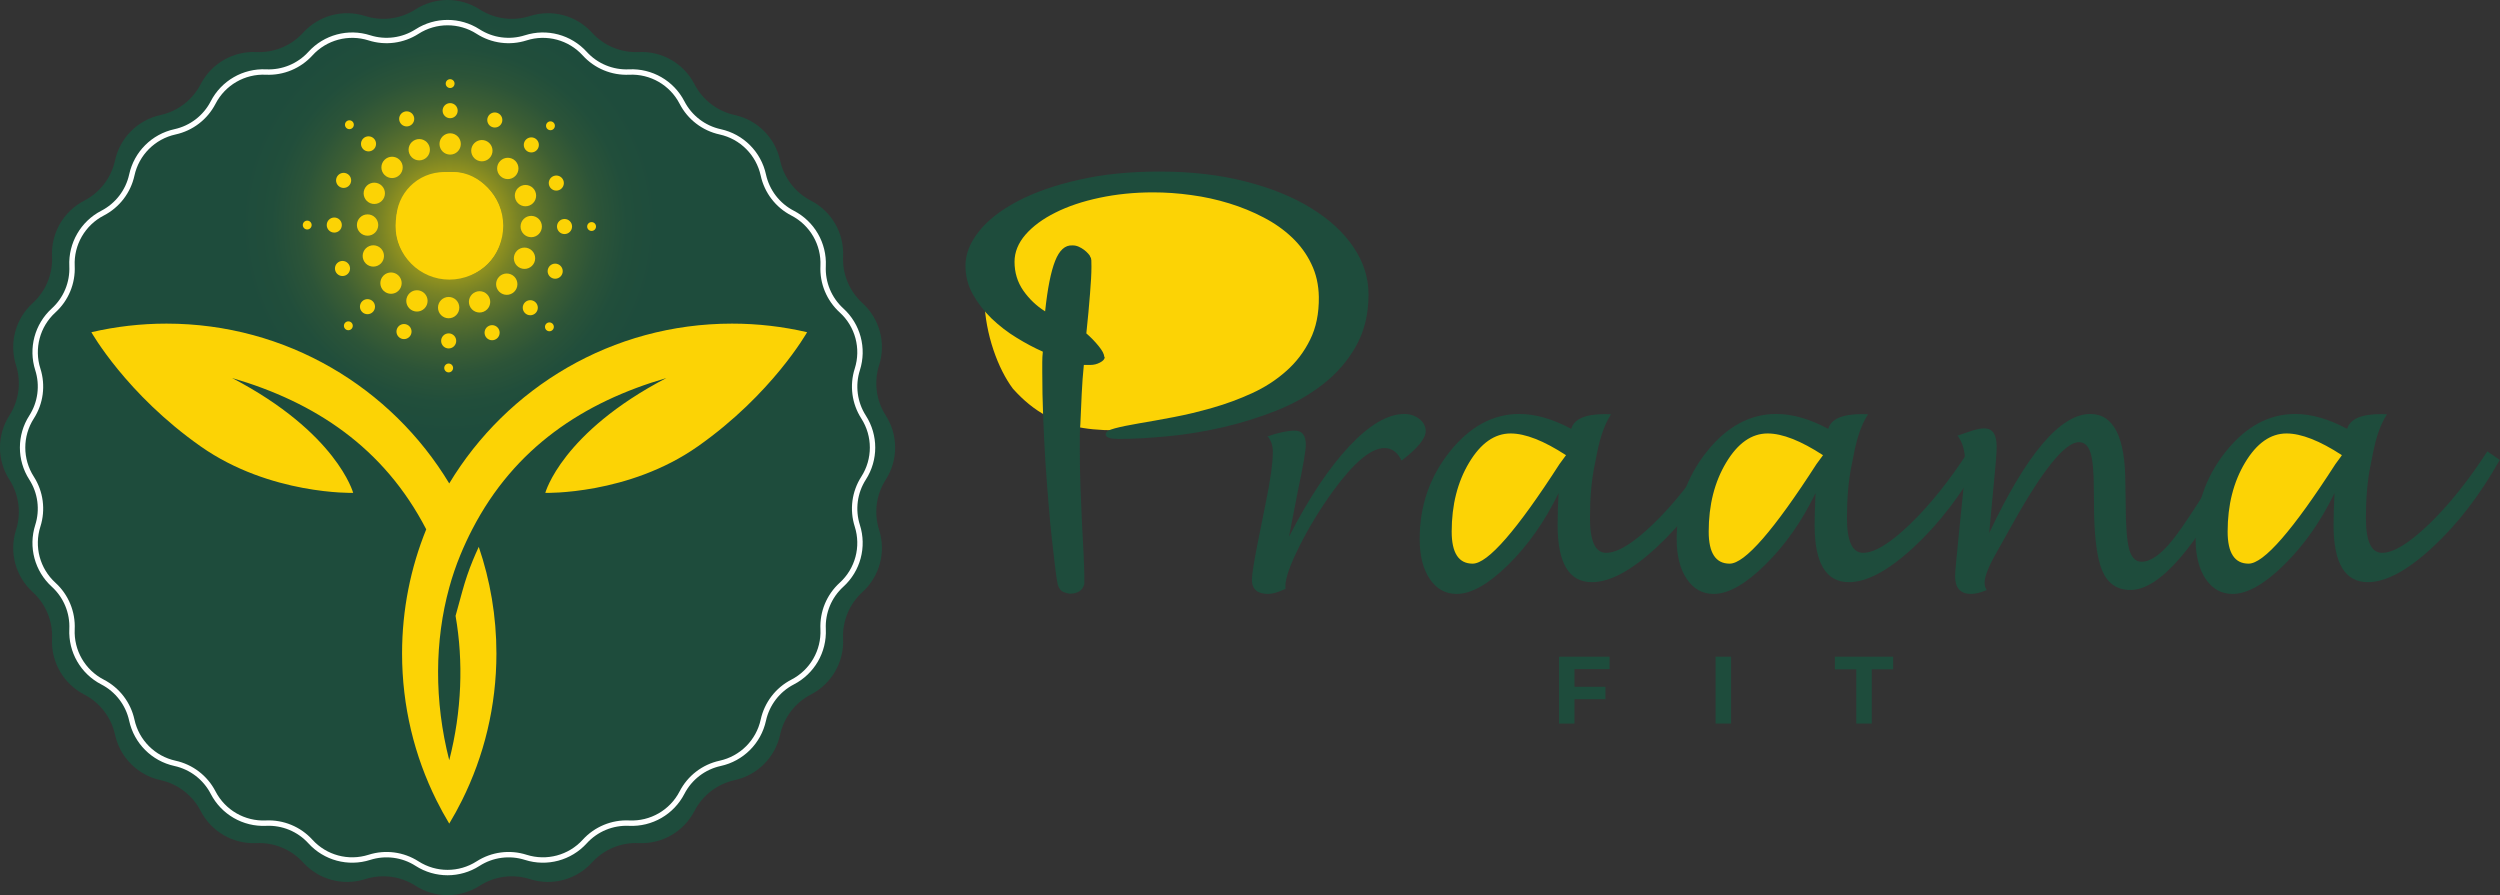
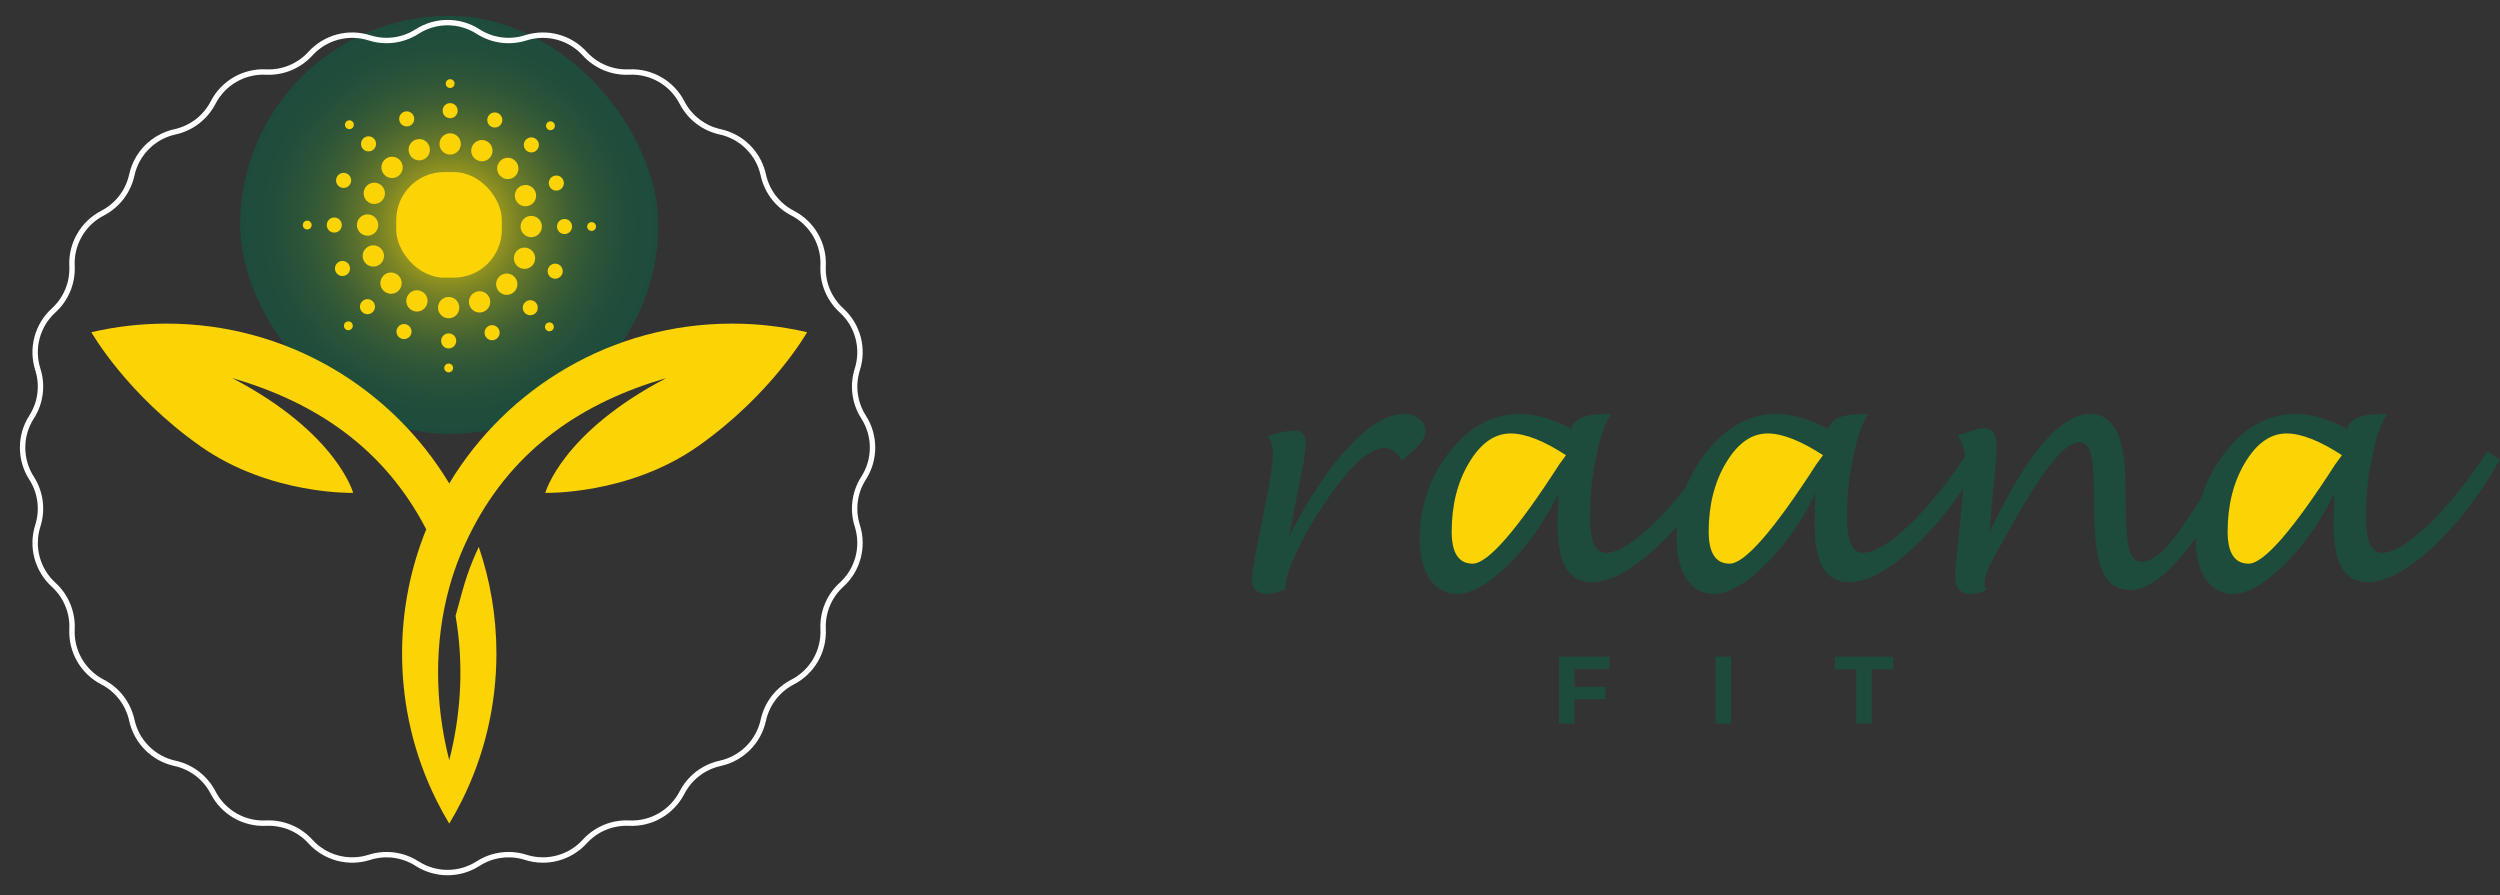
<svg xmlns="http://www.w3.org/2000/svg" id="Layer_1" viewBox="0 0 1955 700">
  <rect x="0" y="0" width="1955" height="700" fill="#333333" stroke="none" />
  <defs>
    <radialGradient id="radial-gradient" cx="351.75" cy="176.04" fx="351.75" fy="176.04" r="163.48" gradientTransform="translate(-.39 -.18)" gradientUnits="userSpaceOnUse">
      <stop offset="0" stop-color="#fcd305" />
      <stop offset=".09" stop-color="#d1b90f" />
      <stop offset=".21" stop-color="#a29c1b" />
      <stop offset=".33" stop-color="#798325" />
      <stop offset=".46" stop-color="#586f2d" />
      <stop offset=".58" stop-color="#3e5f33" />
      <stop offset=".71" stop-color="#2c5438" />
      <stop offset=".85" stop-color="#214e3b" />
      <stop offset="1" stop-color="#1e4c3c" />
    </radialGradient>
  </defs>
  <path d="M1219.15,565.84v-52.3h39.52v9.71h-27.42v42.59h-12.1ZM1230.35,546.78v-9.71h25.1v9.71h-25.1Z" style="fill:#1e4c3c;" />
  <path d="M1341.58,565.84v-52.3h12.1v52.3h-12.1Z" style="fill:#1e4c3c;" />
  <path d="M1451.62,565.84v-42.44h-16.73v-9.86h45.57v9.86h-16.73v42.44h-12.1Z" style="fill:#1e4c3c;" />
  <path d="M1362.79,442.03c36.95-25.41,70.2-80.84,62.35-90.08-23.09-27.14-57.15-23.1-76.2-.58-37.73,44.6-22.51,101.05,8.08,93.54" style="fill:#fcd305; fill-rule:evenodd;" />
  <path d="M1767.9,442.03c36.95-25.41,70.2-80.84,62.35-90.08-23.09-27.14-57.15-23.1-76.2-.58-37.73,44.6-22.51,101.05,8.08,93.54" style="fill:#fcd305; fill-rule:evenodd;" />
  <path d="M1163.68,442.17c36.95-25.41,70.2-80.84,62.35-90.08-23.09-27.14-57.15-23.1-76.2-.58-37.73,44.6-22.51,101.05,8.08,93.54" style="fill:#fcd305; fill-rule:evenodd;" />
-   <path d="M804.91,163.43c41.01-24.24,186.07-44.61,229.81,31.87,31.69,55.4-7.76,128.33-116.48,138.25-55.14,5.03-92.75,7.91-126.13-29.58-22.92-30.42-40.98-108.75,12.8-140.54" style="fill:#fcd305; fill-rule:evenodd;" />
-   <path d="M1070.18,230.29c0-13.1-3.91-25.44-11.82-37.11-7.83-11.59-18.89-21.75-33.19-30.49-14.22-8.81-31.46-15.73-51.48-20.85-20.1-5.12-42.37-7.68-66.98-7.68-23.18,0-44.18,2.11-62.91,6.4-18.74,4.21-34.69,9.79-47.86,16.71-13.17,6.93-23.33,14.76-30.33,23.56-7.07,8.88-10.61,17.84-10.61,26.95,0,7.9,1.88,15.36,5.72,22.28,3.84,6.85,8.73,13.17,14.67,18.97,6.02,5.72,12.49,10.77,19.57,15.06,7.07,4.37,13.92,7.98,20.54,10.92-.3,2.78-.45,5.49-.45,7.98v7.9c0,11.22.23,22.73.68,34.55.45,11.82,1.05,23.49,1.73,34.93.75,11.44,1.58,22.51,2.48,33.12.83,10.54,1.73,20.17,2.71,28.75.98,8.58,1.81,15.96,2.56,22.06.75,6.1,1.35,10.39,1.96,12.87.9,3.09,2.48,5.04,4.67,5.87,2.18.83,3.99,1.21,5.27,1.21,2.56,0,4.74-.6,6.77-1.73,1.96-1.21,3.31-3.09,4.06-5.8v-5.95c0-4.22-.23-9.94-.53-17.09-.38-7.15-.83-15.13-1.28-24.01-.38-8.88-.83-18.44-1.2-28.68-.38-10.24-.53-20.4-.53-30.56v-9.33c0-3.16.15-6.4.45-9.64.3-7.9.68-15.73,1.05-23.49.38-7.68.9-15.21,1.66-22.58h5.04c2.71,0,5.19-.6,7.6-1.88,2.49-1.28,3.69-2.71,3.69-4.29l-.45-.45c0-1.88-1.43-4.59-4.29-8.13-2.86-3.54-6.09-6.85-9.63-9.94,1.2-11.44,2.18-21.75,2.86-30.79.75-9.03,1.13-16.11,1.13-21.3,0-2.03,0-3.69-.08-5.04-.08-1.36-.38-2.18-.83-2.63-.15-.75-.68-1.66-1.66-2.63-.9-1.05-2.03-2.03-3.31-3.01-1.2-.9-2.63-1.73-4.14-2.41-1.58-.68-3.09-.98-4.52-.98h-.45c-5.64-.3-10.08,3.76-13.4,12.12-3.31,8.36-5.95,21.53-7.83,39.45-6.77-4.22-12.49-9.71-17.08-16.26-4.59-6.62-6.85-14.15-6.85-22.51,0-7.53,2.86-14.6,8.58-21.23,5.72-6.55,13.55-12.35,23.41-17.24,9.86-4.97,21.37-8.81,34.54-11.59,13.1-2.79,27.09-4.22,41.77-4.22,9.86,0,19.87.68,29.95,2.11,10.16,1.35,20.02,3.54,29.58,6.47,9.56,2.94,18.59,6.63,27.02,11.07,8.43,4.37,15.88,9.64,22.2,15.66,6.32,6.02,11.36,12.87,15.05,20.63,3.76,7.68,5.72,16.33,5.87,25.9.15,12.8-2.11,23.94-6.85,33.42-4.67,9.49-10.91,17.69-18.74,24.54-7.75,6.92-16.63,12.65-26.64,17.24-10.01,4.59-20.24,8.36-30.78,11.37-10.54,3.01-20.77,5.5-30.78,7.38-10.01,1.88-18.89,3.54-26.79,4.82-7.83,1.35-14.15,2.63-18.97,3.91-4.74,1.2-7.15,2.79-7.15,4.74,0,.68.38,1.35.98,1.88.68.45,1.5.83,2.56,1.05,1.05.23,2.11.38,3.24.45,1.05.08,2.11.15,3.16.15,11.29,0,24.01-.68,38.16-2.03,14.07-1.28,28.37-3.61,42.9-6.92,14.45-3.31,28.6-7.68,42.3-13.1,13.77-5.49,25.96-12.35,36.73-20.78,10.76-8.36,19.34-18.29,25.81-29.89,6.47-11.52,9.71-24.92,9.71-40.2" style="fill:#1e4c3c;" />
  <path d="M1005.29,460.48c-5.65,2.64-10.18,3.97-13.58,3.97-8.47,0-12.71-3.72-12.71-11.16,0-3.8,1.49-13.27,4.46-28.39l6.2-30.87c3.8-18.35,5.7-31.95,5.7-40.79,0-4.79-1.36-8.8-4.09-12.03,8.68-2.98,15.75-4.46,21.2-4.46,5.78,0,8.68,3.68,8.68,11.03,0,4.55-2.05,16.49-6.15,35.83l-7.01,36.08c15.61-30.33,31.32-53.91,47.13-70.73,15.81-16.82,30.16-25.23,43.04-25.23,4.54,0,8.46,1.3,11.77,3.91s4.96,5.77,4.96,9.48c0,5.79-6.28,13.47-18.85,23.06-3.14-6.53-7.6-9.8-13.37-9.8-10.48,0-23.86,11.16-40.12,33.48-10.07,13.89-18.82,28.21-26.25,42.96-7.43,14.75-11.14,25.27-11.14,31.55l.12,2.11Z" style="fill:#1e4c3c;" />
  <path d="M1218.79,385.59c-10.59,21.91-23.65,40.52-39.16,55.86-15.52,15.33-29.03,23-40.53,23-8.77,0-15.79-3.91-21.04-11.72s-7.88-18.2-7.88-31.18c0-25.87,7.84-48.64,23.52-68.32,15.68-19.67,33.82-29.51,54.43-29.51,12.49,0,26.02,3.89,40.59,11.65,2.15-7.69,10.91-11.53,26.29-11.53.99,0,2.6.04,4.84.12-4.71,7.19-8.31,17.03-10.79,29.51l-2.11,10.54c-2.4,11.74-3.6,25.46-3.6,41.16,0,18.1,4.21,27.15,12.65,27.15,8.93,0,21.14-7.46,36.64-22.38,15.5-14.92,30.73-33.91,45.69-56.97l9.67,6.7c-15.29,27.28-32.77,50.03-52.45,68.25-19.67,18.23-36.58,27.34-50.71,27.34-17.85,0-26.78-14.88-26.78-44.64,0-6.2.25-14.55.74-25.05ZM1224.62,355.96c-17.38-11.32-31.83-16.99-43.33-16.99-12.5,0-23.3,7.58-32.41,22.75-9.11,15.17-13.66,33.17-13.66,54,0,16.7,5.46,25.05,16.39,25.05,11.83,0,34.47-25.95,67.91-77.86.42-.66,2.11-2.98,5.09-6.94Z" style="fill:#1e4c3c;" />
  <path d="M1419.77,385.59c-10.59,21.91-23.65,40.52-39.16,55.86-15.52,15.33-29.03,23-40.53,23-8.77,0-15.79-3.91-21.04-11.72s-7.88-18.2-7.88-31.18c0-25.87,7.84-48.64,23.52-68.32,15.68-19.67,33.82-29.51,54.43-29.51,12.49,0,26.02,3.89,40.59,11.65,2.15-7.69,10.91-11.53,26.29-11.53.99,0,2.6.04,4.83.12-4.71,7.19-8.31,17.03-10.79,29.51l-2.11,10.54c-2.4,11.74-3.6,25.46-3.6,41.16,0,18.1,4.22,27.15,12.65,27.15,8.93,0,21.14-7.46,36.64-22.38,15.5-14.92,30.73-33.91,45.69-56.97l9.67,6.7c-15.29,27.28-32.77,50.03-52.45,68.25-19.67,18.23-36.58,27.34-50.71,27.34-17.85,0-26.78-14.88-26.78-44.64,0-6.2.25-14.55.74-25.05ZM1425.6,355.96c-17.38-11.32-31.83-16.99-43.33-16.99-12.5,0-23.3,7.58-32.41,22.75-9.1,15.17-13.66,33.17-13.66,54,0,16.7,5.46,25.05,16.39,25.05,11.83,0,34.47-25.95,67.91-77.86.41-.66,2.11-2.98,5.09-6.94Z" style="fill:#1e4c3c;" />
  <path d="M1555.54,416.84c29.34-62.08,55.71-93.11,79.1-93.11,18.27,0,27.4,18.19,27.4,54.55l.25,15c0,17.36.89,29.37,2.67,36.02,1.78,6.65,5.02,9.98,9.73,9.98,7.11,0,15.19-5.66,24.24-16.99,9.05-11.32,23.78-34.1,44.2-68.32l10.42,6.08c-18.19,34.3-34.47,59.76-48.85,76.38-14.38,16.61-27.28,24.92-38.68,24.92-10.5,0-17.88-5.08-22.13-15.25-4.26-10.17-6.39-27.77-6.39-52.82l-.12-10.66c0-13.56-.87-23.08-2.6-28.58-1.74-5.5-4.75-8.25-9.05-8.25-10.91,0-28.48,21.78-52.7,65.34-5.95,10.66-9.79,17.52-11.53,20.58-6.37,11.08-9.55,19.09-9.55,24.05,0,1.98.54,3.89,1.61,5.7-4.79,1.98-8.85,2.98-12.15,2.98-8.35,0-12.52-4.63-12.52-13.89,0-2.64,1.07-14.55,3.22-35.71l2.73-26.91c1.24-11.41,1.86-20.25,1.86-26.53,0-8.76-1.98-15.66-5.95-20.71,1.74-.58,4.63-1.57,8.68-2.98,5.12-1.82,9.22-2.73,12.27-2.73,6.45,0,9.67,4.71,9.67,14.13,0,4.96-.62,13.47-1.86,25.54-.25,2.65-.5,5.17-.74,7.56l-3.22,34.59Z" style="fill:#1e4c3c;" />
  <path d="M1825.58,385.59c-10.59,21.91-23.65,40.52-39.16,55.86-15.52,15.33-29.03,23-40.53,23-8.77,0-15.79-3.91-21.04-11.72s-7.88-18.2-7.88-31.18c0-25.87,7.84-48.64,23.52-68.32,15.68-19.67,33.82-29.51,54.43-29.51,12.49,0,26.02,3.89,40.59,11.65,2.15-7.69,10.91-11.53,26.29-11.53.99,0,2.6.04,4.83.12-4.71,7.19-8.31,17.03-10.79,29.51l-2.11,10.54c-2.4,11.74-3.6,25.46-3.6,41.16,0,18.1,4.22,27.15,12.65,27.15,8.93,0,21.14-7.46,36.64-22.38,15.5-14.92,30.73-33.91,45.69-56.97l9.67,6.7c-15.29,27.28-32.77,50.03-52.45,68.25-19.67,18.23-36.58,27.34-50.71,27.34-17.85,0-26.78-14.88-26.78-44.64,0-6.2.25-14.55.74-25.05ZM1831.41,355.96c-17.38-11.32-31.83-16.99-43.33-16.99-12.5,0-23.3,7.58-32.41,22.75-9.1,15.17-13.66,33.17-13.66,54,0,16.7,5.46,25.05,16.39,25.05,11.83,0,34.47-25.95,67.91-77.86.41-.66,2.11-2.98,5.09-6.94Z" style="fill:#1e4c3c;" />
  <path d="M350,130.05c28.8,0,52.15,23.35,52.15,52.15s-23.35,52.15-52.15,52.15-52.15-23.35-52.15-52.15,23.35-52.15,52.15-52.15Z" style="fill:#1e4c3c;" />
-   <path d="M375.13,7.37h0c11.67,7.49,26.07,9.38,39.27,5.17h0c17.33-5.53,36.3-.45,48.55,13.01h0c9.33,10.25,22.75,15.81,36.6,15.16h0c18.18-.86,35.18,8.96,43.53,25.13h0c6.36,12.32,17.88,21.16,31.43,24.11h0c17.78,3.88,31.66,17.76,35.54,35.54h0c2.95,13.55,11.8,25.07,24.11,31.43h0c16.17,8.35,25.99,25.35,25.13,43.53h0c-.65,13.85,4.91,27.27,15.16,36.6h0c13.46,12.25,18.54,31.21,13.01,48.55h0c-4.21,13.21-2.32,27.61,5.17,39.27h0c9.83,15.31,9.83,34.95,0,50.26h0c-7.49,11.67-9.38,26.07-5.17,39.27h0c5.53,17.33.45,36.3-13.01,48.55h0c-10.25,9.33-15.81,22.75-15.16,36.6h0c.86,18.18-8.96,35.18-25.13,43.53h0c-12.32,6.36-21.16,17.88-24.11,31.43h0c-3.88,17.78-17.76,31.66-35.54,35.54h0c-13.55,2.95-25.07,11.8-31.43,24.11h0c-8.35,16.17-25.35,25.99-43.53,25.13h0c-13.85-.65-27.27,4.91-36.6,15.16h0c-12.25,13.46-31.21,18.54-48.55,13.01h0c-13.21-4.21-27.61-2.32-39.27,5.17h0c-15.31,9.83-34.95,9.83-50.26,0h0c-11.67-7.49-26.07-9.38-39.27-5.17h0c-17.33,5.53-36.3.45-48.55-13.01h0c-9.33-10.25-22.75-15.81-36.6-15.16h0c-18.18.86-35.18-8.96-43.53-25.13h0c-6.36-12.32-17.88-21.16-31.43-24.11h0c-17.78-3.88-31.66-17.76-35.54-35.54h0c-2.95-13.55-11.8-25.07-24.11-31.43h0c-16.17-8.35-25.99-25.35-25.13-43.53h0c.65-13.85-4.91-27.27-15.16-36.6h0c-13.46-12.25-18.54-31.21-13.01-48.55h0c4.21-13.21,2.32-27.61-5.17-39.27h0c-9.83-15.31-9.83-34.95,0-50.26h0c7.49-11.67,9.38-26.07,5.17-39.27h0c-5.53-17.33-.45-36.3,13.01-48.55h0c10.25-9.33,15.81-22.75,15.16-36.6h0c-.86-18.18,8.96-35.18,25.13-43.53h0c12.32-6.36,21.16-17.88,24.11-31.43h0c3.88-17.78,17.76-31.66,35.54-35.54h0c13.55-2.95,25.07-11.79,31.43-24.11h0c8.35-16.17,25.35-25.99,43.53-25.13h0c13.85.65,27.27-4.91,36.6-15.16h0c12.25-13.46,31.21-18.54,48.55-13.01h0c13.21,4.21,27.61,2.32,39.27-5.17h0c15.31-9.83,34.95-9.83,50.26,0Z" style="fill:#1e4c3c;" />
  <rect x="294.14" y="124.84" width="115.57" height="115.57" rx="35" ry="35" style="fill:#1e4c3c;" />
  <rect x="187.85" y="12.39" width="326.9" height="326.9" rx="163.45" ry="163.45" style="fill:url(#radial-gradient);" />
  <rect x="309.87" y="134.56" width="82.55" height="82.55" rx="37.46" ry="37.46" style="fill:#fcd305;" />
  <path d="M343.68,112.57c0-4.6,3.73-8.34,8.34-8.34s8.34,3.73,8.34,8.34-3.73,8.34-8.34,8.34-8.34-3.73-8.34-8.34Z" style="fill:#fcd305;" />
  <path d="M346.11,86.54c0-3.26,2.64-5.9,5.9-5.9s5.9,2.64,5.9,5.9-2.64,5.9-5.9,5.9-5.9-2.64-5.9-5.9Z" style="fill:#fcd305;" />
  <path d="M348.55,65.38c0-1.91,1.55-3.46,3.46-3.46s3.46,1.55,3.46,3.46-1.55,3.46-3.46,3.46-3.46-1.55-3.46-3.46Z" style="fill:#fcd305;" />
  <path d="M300.7,136.8c-3.26-3.26-3.26-8.53,0-11.79,3.25-3.26,8.53-3.26,11.79,0,3.25,3.25,3.25,8.53,0,11.79-3.26,3.26-8.53,3.26-11.79,0Z" style="fill:#fcd305;" />
  <path d="M284.02,116.67c-2.3-2.3-2.3-6.04,0-8.34,2.3-2.3,6.04-2.3,8.34,0,2.3,2.3,2.3,6.04,0,8.34-2.3,2.3-6.04,2.3-8.34,0Z" style="fill:#fcd305;" />
  <path d="M270.78,99.99c-1.35-1.35-1.35-3.54,0-4.9,1.35-1.35,3.54-1.35,4.9,0,1.35,1.35,1.35,3.54,0,4.9-1.35,1.35-3.54,1.35-4.9,0Z" style="fill:#fcd305;" />
  <path d="M287.44,184.32c-4.6,0-8.34-3.73-8.34-8.34s3.73-8.34,8.34-8.34,8.34,3.73,8.34,8.34-3.73,8.34-8.34,8.34Z" style="fill:#fcd305;" />
  <path d="M261.41,181.89c-3.26,0-5.9-2.64-5.9-5.9s2.64-5.9,5.9-5.9,5.9,2.64,5.9,5.9-2.64,5.9-5.9,5.9Z" style="fill:#fcd305;" />
  <path d="M240.25,179.45c-1.91,0-3.46-1.55-3.46-3.46s1.55-3.46,3.46-3.46,3.46,1.55,3.46,3.46-1.55,3.46-3.46,3.46Z" style="fill:#fcd305;" />
  <path d="M311.67,227.3c-3.25,3.26-8.53,3.26-11.79,0-3.26-3.26-3.26-8.53,0-11.79,3.25-3.25,8.53-3.25,11.79,0,3.26,3.26,3.26,8.53,0,11.79Z" style="fill:#fcd305;" />
  <path d="M291.54,243.98c-2.3,2.3-6.04,2.3-8.34,0-2.3-2.3-2.3-6.04,0-8.34,2.3-2.3,6.04-2.3,8.34,0,2.3,2.3,2.3,6.04,0,8.34Z" style="fill:#fcd305;" />
  <path d="M274.86,257.22c-1.35,1.35-3.54,1.35-4.9,0-1.35-1.35-1.35-3.54,0-4.9,1.35-1.35,3.54-1.35,4.9,0,1.35,1.35,1.35,3.54,0,4.9Z" style="fill:#fcd305;" />
  <path d="M402.17,216.33c3.26,3.26,3.26,8.53,0,11.79-3.26,3.26-8.53,3.26-11.79,0-3.25-3.26-3.25-8.53,0-11.79,3.26-3.26,8.53-3.26,11.79,0Z" style="fill:#fcd305;" />
  <path d="M418.85,236.46c2.3,2.3,2.3,6.04,0,8.34-2.3,2.3-6.04,2.3-8.34,0-2.3-2.3-2.3-6.04,0-8.34,2.3-2.3,6.04-2.3,8.34,0Z" style="fill:#fcd305;" />
  <path d="M432.09,253.14c1.35,1.35,1.35,3.54,0,4.9-1.35,1.35-3.54,1.35-4.9,0-1.35-1.35-1.35-3.54,0-4.9,1.35-1.35,3.54-1.35,4.9,0Z" style="fill:#fcd305;" />
  <path d="M359.19,240.55c0,4.6-3.73,8.34-8.34,8.34-4.6,0-8.34-3.73-8.34-8.34,0-4.6,3.73-8.34,8.34-8.34,4.6,0,8.34,3.73,8.34,8.34Z" style="fill:#fcd305;" />
  <path d="M356.76,266.59c0,3.26-2.64,5.9-5.9,5.9-3.26,0-5.9-2.64-5.9-5.9,0-3.26,2.64-5.9,5.9-5.9,3.26,0,5.9,2.64,5.9,5.9Z" style="fill:#fcd305;" />
  <path d="M354.32,287.75c0,1.91-1.55,3.46-3.46,3.46-1.91,0-3.46-1.55-3.46-3.46,0-1.91,1.55-3.46,3.46-3.46,1.91,0,3.46,1.55,3.46,3.46Z" style="fill:#fcd305;" />
  <path d="M415.42,168.81c4.6,0,8.34,3.73,8.34,8.34s-3.73,8.34-8.34,8.34-8.34-3.73-8.34-8.34,3.73-8.34,8.34-8.34Z" style="fill:#fcd305;" />
  <path d="M441.46,171.24c3.26,0,5.9,2.64,5.9,5.9s-2.64,5.9-5.9,5.9-5.9-2.64-5.9-5.9,2.64-5.9,5.9-5.9Z" style="fill:#fcd305;" />
  <path d="M462.62,173.68c1.91,0,3.46,1.55,3.46,3.46s-1.55,3.46-3.46,3.46-3.46-1.55-3.46-3.46,1.55-3.46,3.46-3.46Z" style="fill:#fcd305;" />
  <path d="M391.2,125.83c3.26-3.26,8.53-3.26,11.79,0,3.26,3.25,3.26,8.53,0,11.79-3.26,3.25-8.53,3.25-11.79,0-3.26-3.26-3.26-8.53,0-11.79Z" style="fill:#fcd305;" />
  <path d="M411.33,109.15c2.3-2.3,6.04-2.3,8.34,0,2.3,2.3,2.3,6.04,0,8.34s-6.04,2.3-8.34,0c-2.3-2.3-2.3-6.04,0-8.34Z" style="fill:#fcd305;" />
  <path d="M428.01,95.91c1.35-1.35,3.54-1.35,4.9,0,1.35,1.35,1.35,3.54,0,4.9s-3.54,1.35-4.9,0c-1.35-1.35-1.35-3.54,0-4.9Z" style="fill:#fcd305;" />
  <path d="M333.73,238.54c-1.79,4.24-6.68,6.23-10.92,4.44-4.24-1.79-6.23-6.68-4.44-10.92,1.79-4.24,6.68-6.23,10.92-4.44,4.24,1.79,6.23,6.68,4.44,10.92Z" style="fill:#fcd305;" />
  <path d="M321.37,261.58c-1.27,3-4.73,4.41-7.73,3.14-3-1.27-4.41-4.73-3.14-7.73,1.27-3,4.72-4.41,7.73-3.14,3,1.27,4.41,4.73,3.14,7.73Z" style="fill:#fcd305;" />
  <path d="M382.74,232.91c1.74,4.26-.31,9.13-4.58,10.86-4.26,1.74-9.13-.31-10.86-4.58-1.74-4.26.31-9.13,4.58-10.86,4.26-1.74,9.13.31,10.86,4.58Z" style="fill:#fcd305;" />
  <path d="M390.29,257.94c1.23,3.02-.22,6.46-3.24,7.69-3.02,1.23-6.46-.22-7.69-3.24-1.23-3.02.22-6.46,3.24-7.69,3.02-1.23,6.46.22,7.69,3.24Z" style="fill:#fcd305;" />
  <path d="M413.41,194.27c4.24,1.79,6.23,6.68,4.44,10.92-1.79,4.24-6.68,6.23-10.92,4.44-4.24-1.79-6.23-6.68-4.44-10.92,1.79-4.24,6.68-6.23,10.92-4.44Z" style="fill:#fcd305;" />
  <path d="M436.45,206.63c3,1.27,4.41,4.73,3.14,7.73-1.27,3-4.72,4.41-7.73,3.14-3-1.27-4.41-4.72-3.14-7.73,1.27-3,4.72-4.41,7.73-3.14Z" style="fill:#fcd305;" />
  <path d="M407.78,145.26c4.26-1.74,9.13.31,10.86,4.58,1.74,4.26-.31,9.13-4.58,10.86-4.26,1.74-9.13-.31-10.86-4.58-1.74-4.26.31-9.13,4.58-10.86Z" style="fill:#fcd305;" />
  <path d="M432.81,137.7c3.02-1.23,6.46.22,7.69,3.24s-.22,6.46-3.24,7.69c-3.02,1.23-6.46-.22-7.69-3.24-1.23-3.02.22-6.46,3.24-7.69Z" style="fill:#fcd305;" />
  <path d="M369.14,114.59c1.79-4.24,6.68-6.23,10.92-4.44,4.24,1.79,6.23,6.68,4.44,10.92-1.79,4.24-6.68,6.23-10.92,4.44-4.24-1.79-6.23-6.68-4.44-10.92Z" style="fill:#fcd305;" />
  <path d="M381.5,91.54c1.27-3,4.72-4.41,7.73-3.14,3,1.27,4.41,4.72,3.14,7.73-1.27,3-4.72,4.41-7.73,3.14-3-1.27-4.41-4.72-3.14-7.73Z" style="fill:#fcd305;" />
  <path d="M320.13,120.22c-1.74-4.26.31-9.13,4.58-10.86,4.26-1.74,9.13.31,10.86,4.58,1.74,4.26-.31,9.13-4.58,10.86-4.26,1.74-9.13-.31-10.86-4.58Z" style="fill:#fcd305;" />
  <path d="M312.57,95.19c-1.23-3.02.22-6.46,3.24-7.69s6.46.22,7.69,3.24c1.23,3.02-.22,6.46-3.24,7.69-3.02,1.23-6.46-.22-7.69-3.24Z" style="fill:#fcd305;" />
  <path d="M289.46,158.86c-4.24-1.79-6.23-6.68-4.44-10.92,1.79-4.24,6.68-6.23,10.92-4.44,4.24,1.79,6.23,6.68,4.44,10.92-1.79,4.24-6.68,6.23-10.92,4.44Z" style="fill:#fcd305;" />
  <path d="M266.41,146.5c-3-1.27-4.41-4.73-3.14-7.73,1.27-3,4.73-4.41,7.73-3.14,3,1.27,4.41,4.72,3.14,7.73-1.27,3-4.72,4.41-7.73,3.14Z" style="fill:#fcd305;" />
  <path d="M295.09,207.87c-4.26,1.74-9.13-.31-10.86-4.58-1.74-4.26.31-9.13,4.58-10.86,4.26-1.74,9.13.31,10.86,4.58,1.74,4.26-.31,9.13-4.58,10.86Z" style="fill:#fcd305;" />
  <path d="M270.06,215.42c-3.02,1.23-6.46-.22-7.69-3.24-1.23-3.02.22-6.46,3.24-7.69,3.02-1.23,6.46.22,7.69,3.24,1.23,3.02-.22,6.46-3.24,7.69Z" style="fill:#fcd305;" />
-   <path d="M351.43,218.65c-23.2,0-42.08-18.88-42.08-42.08s18.88-42.08,42.08-42.08,42.08,18.88,42.08,42.08-18.88,42.08-42.08,42.08ZM351.43,154.8c-12,0-21.77,9.76-21.77,21.77s9.76,21.77,21.77,21.77,21.77-9.76,21.77-21.77-9.76-21.77-21.77-21.77Z" style="fill:#fcd305;" />
  <path d="M373.86,24.68h0c11.08,7.11,24.75,8.91,37.29,4.91h0c16.46-5.25,34.47-.43,46.1,12.35h0c8.86,9.74,21.6,15.01,34.75,14.39h0c17.26-.81,33.4,8.51,41.33,23.86h0c6.04,11.7,16.98,20.09,29.84,22.9h0c16.88,3.68,30.06,16.87,33.75,33.75h0c2.8,12.86,11.2,23.8,22.9,29.84h0c15.35,7.92,24.67,24.07,23.86,41.33h0c-.62,13.15,4.66,25.89,14.39,34.75h0c12.78,11.63,17.6,29.64,12.35,46.1h0c-4,12.54-2.2,26.21,4.91,37.29h0c9.33,14.54,9.33,33.18,0,47.72h0c-7.11,11.08-8.91,24.75-4.91,37.29h0c5.25,16.46.43,34.47-12.35,46.1h0c-9.74,8.86-15.01,21.6-14.39,34.75h0c.81,17.26-8.51,33.41-23.86,41.33h0c-11.7,6.04-20.09,16.98-22.9,29.84h0c-3.68,16.88-16.87,30.06-33.75,33.75h0c-12.86,2.8-23.8,11.2-29.84,22.9h0c-7.92,15.35-24.07,24.67-41.33,23.86h0c-13.15-.62-25.89,4.66-34.75,14.39h0c-11.63,12.78-29.64,17.6-46.1,12.35h0c-12.54-4-26.21-2.2-37.29,4.91h0c-14.54,9.33-33.18,9.33-47.72,0h0c-11.08-7.11-24.75-8.91-37.29-4.91h0c-16.46,5.25-34.47.43-46.1-12.35h0c-8.86-9.74-21.6-15.01-34.75-14.39h0c-17.26.81-33.41-8.51-41.33-23.86h0c-6.04-11.7-16.98-20.09-29.84-22.9h0c-16.88-3.68-30.06-16.87-33.75-33.75h0c-2.8-12.86-11.2-23.8-22.9-29.84h0c-15.35-7.92-24.67-24.07-23.86-41.33h0c.62-13.15-4.66-25.89-14.39-34.75h0c-12.78-11.63-17.6-29.64-12.35-46.1h0c4-12.54,2.2-26.21-4.91-37.29h0c-9.33-14.54-9.33-33.18,0-47.72h0c7.11-11.08,8.91-24.75,4.91-37.29h0c-5.25-16.46-.43-34.47,12.35-46.1h0c9.74-8.86,15.01-21.6,14.39-34.75h0c-.81-17.26,8.51-33.4,23.86-41.33h0c11.7-6.04,20.09-16.98,22.9-29.84h0c3.68-16.88,16.87-30.06,33.75-33.75h0c12.86-2.8,23.8-11.2,29.84-22.9h0c7.92-15.35,24.07-24.67,41.33-23.86h0c13.15.62,25.89-4.66,34.75-14.39h0c11.63-12.78,29.64-17.6,46.1-12.35h0c12.54,4,26.21,2.2,37.29-4.91h0c14.54-9.33,33.18-9.33,47.72,0Z" style="fill:none; stroke:#fff; stroke-miterlimit:10; stroke-width:4.22px;" />
  <path d="M545.64,349.11c-54.15,38.06-119.22,36.33-119.22,36.33,0,0,12.73-47.07,94.68-89.82-64.78,18.85-118.73,54.39-151.8,118.32-3.34,6.43-6.46,13.17-9.36,20.21-3.35,8.13-6.24,16.62-8.63,25.34-11.38,41.34-11.9,88.61,0,134.99,9.83-38.3,11.17-77.2,4.94-112.87l5.3-19.3c2.29-8.34,5.05-16.45,8.21-24.11,1.47-3.57,3.02-7.09,4.64-10.55,8.93,26.16,13.8,54.22,13.8,83.4,0,41.23-9.68,80.22-26.89,114.79-3.08,6.22-6.43,12.31-10,18.24-3.57-5.93-6.92-12.02-10-18.24-17.21-34.57-26.89-73.56-26.89-114.79,0-34.34,6.71-67.14,18.89-97.11-33.07-63.93-87.02-99.47-151.8-118.32,81.95,42.75,94.68,89.82,94.68,89.82,0,0-65.07,1.73-119.22-36.33-58.3-40.97-85.51-89.32-85.51-89.32,18.88-4.4,38.55-6.72,58.76-6.72,93.81,0,175.94,50.08,221.09,124.97,45.15-74.89,127.28-124.97,221.09-124.97,20.21,0,39.88,2.32,58.76,6.72,0,0-27.21,48.35-85.51,89.32Z" style="fill:#fcd305;" />
</svg>